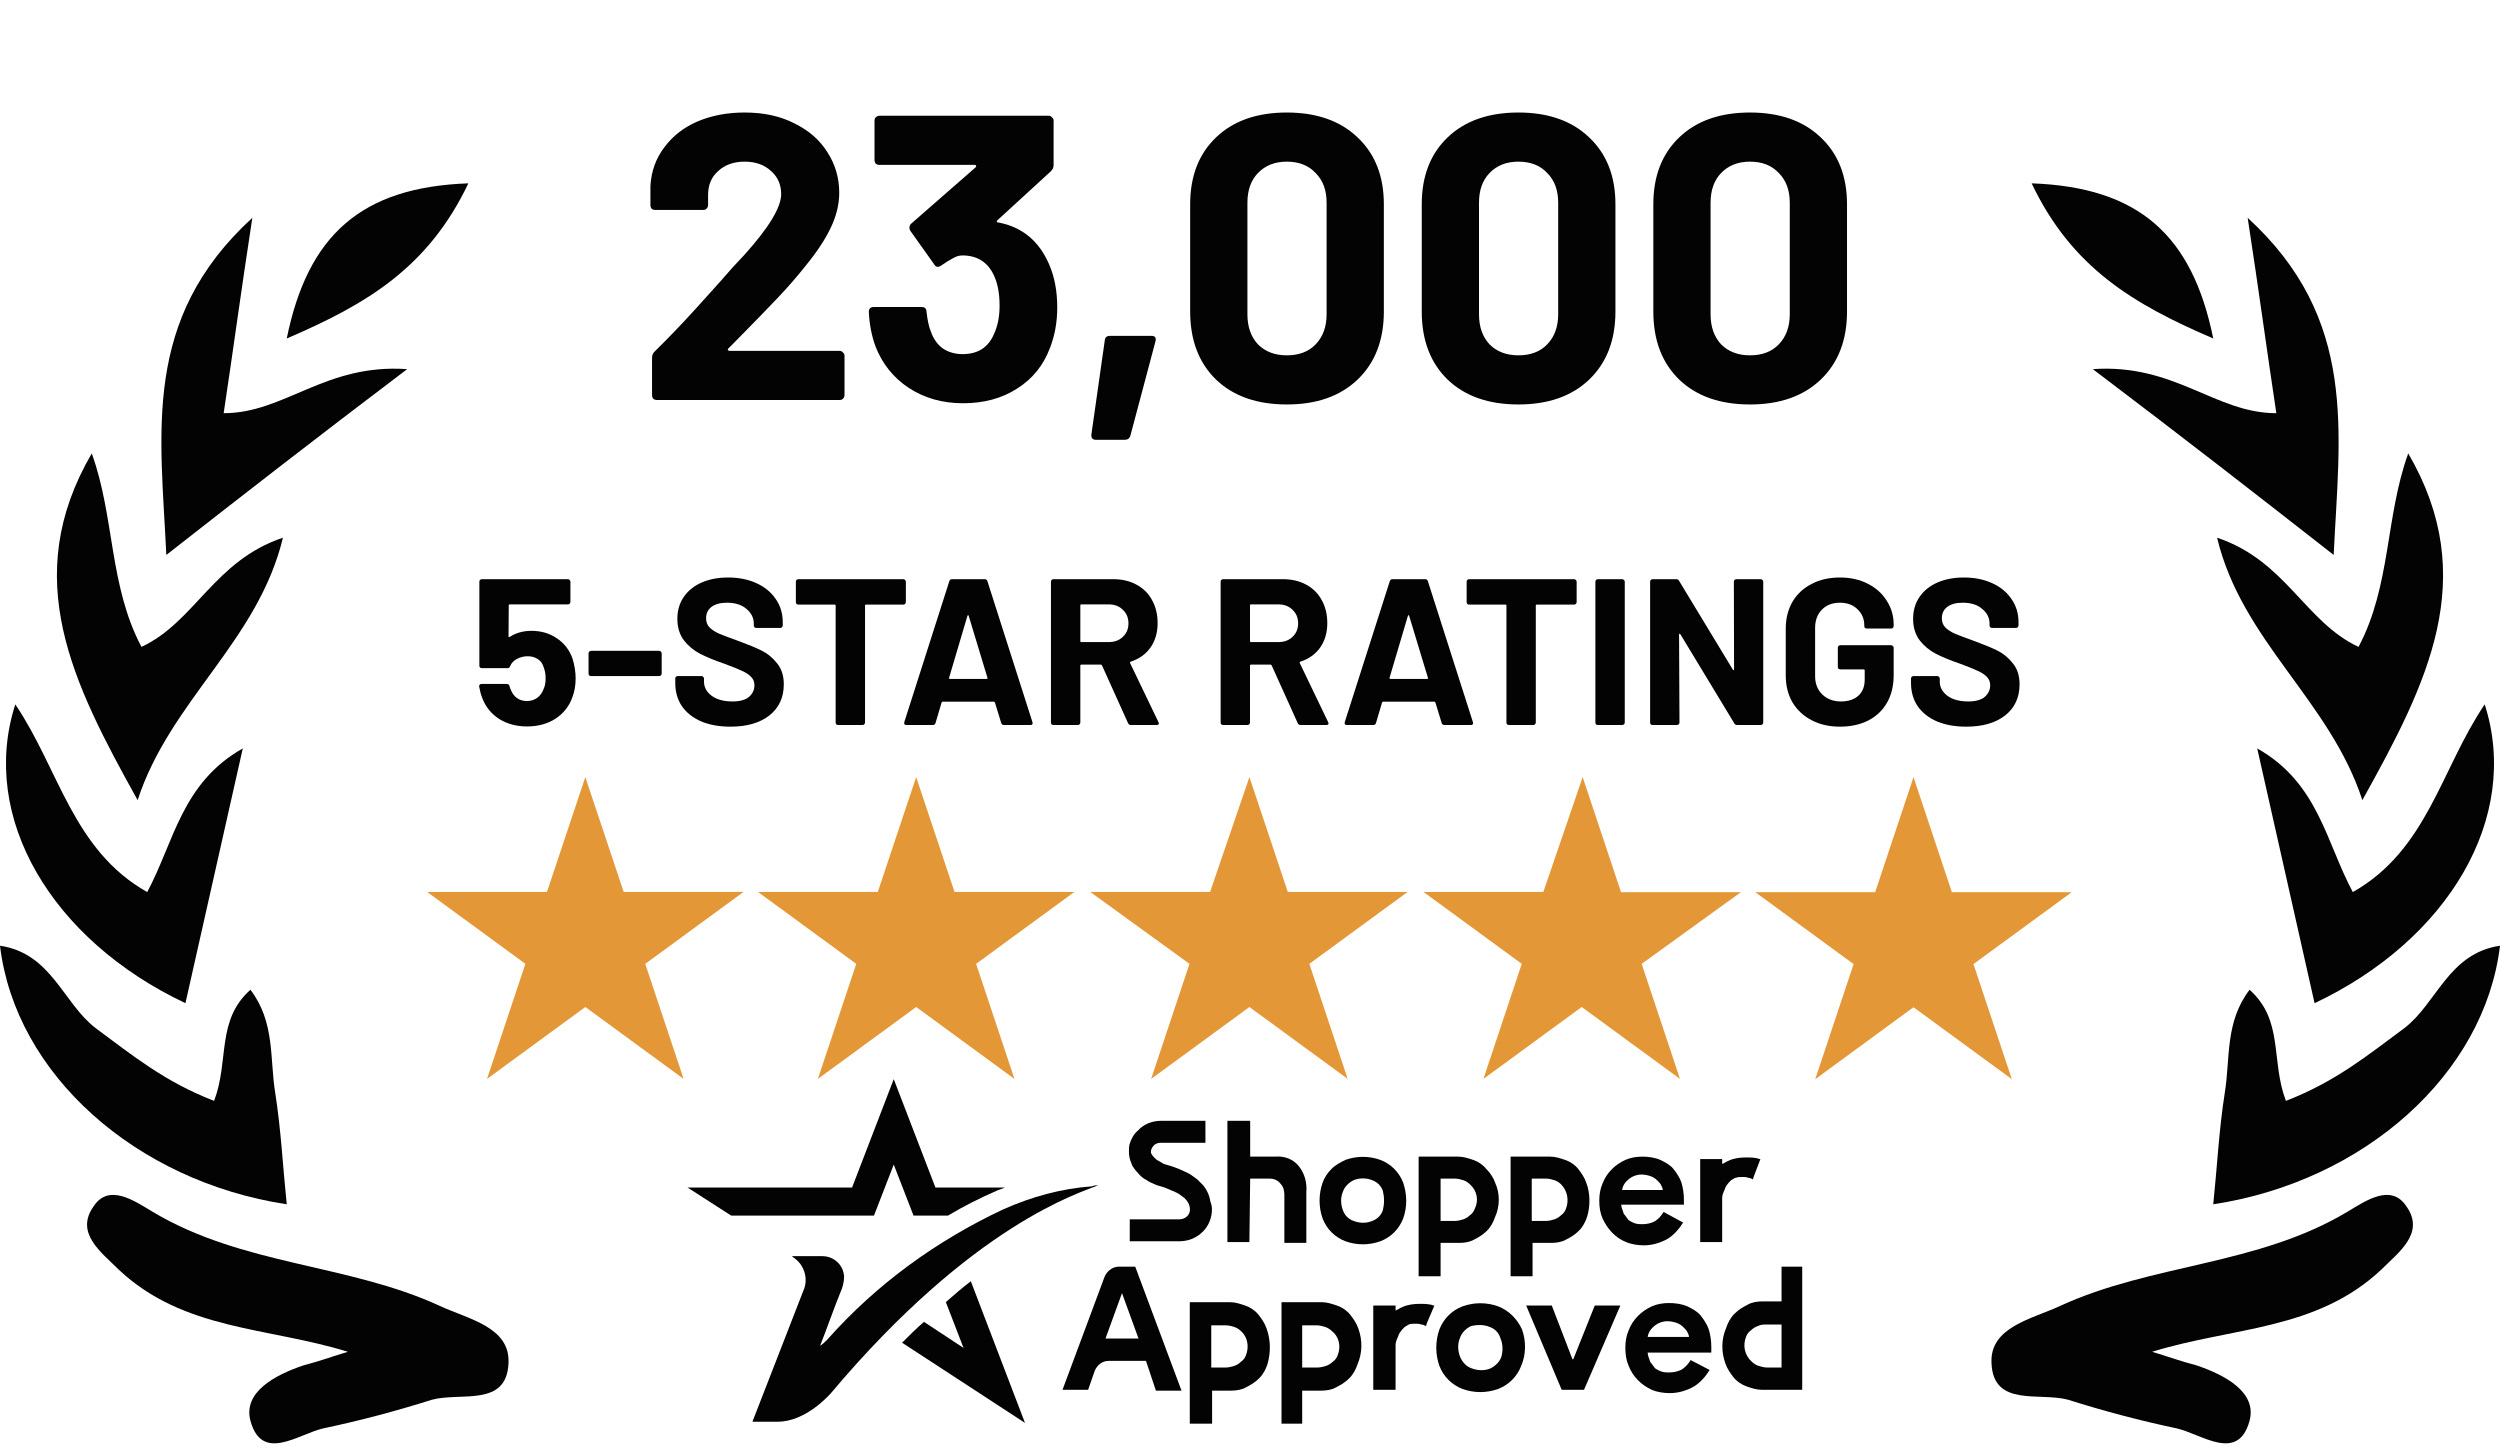
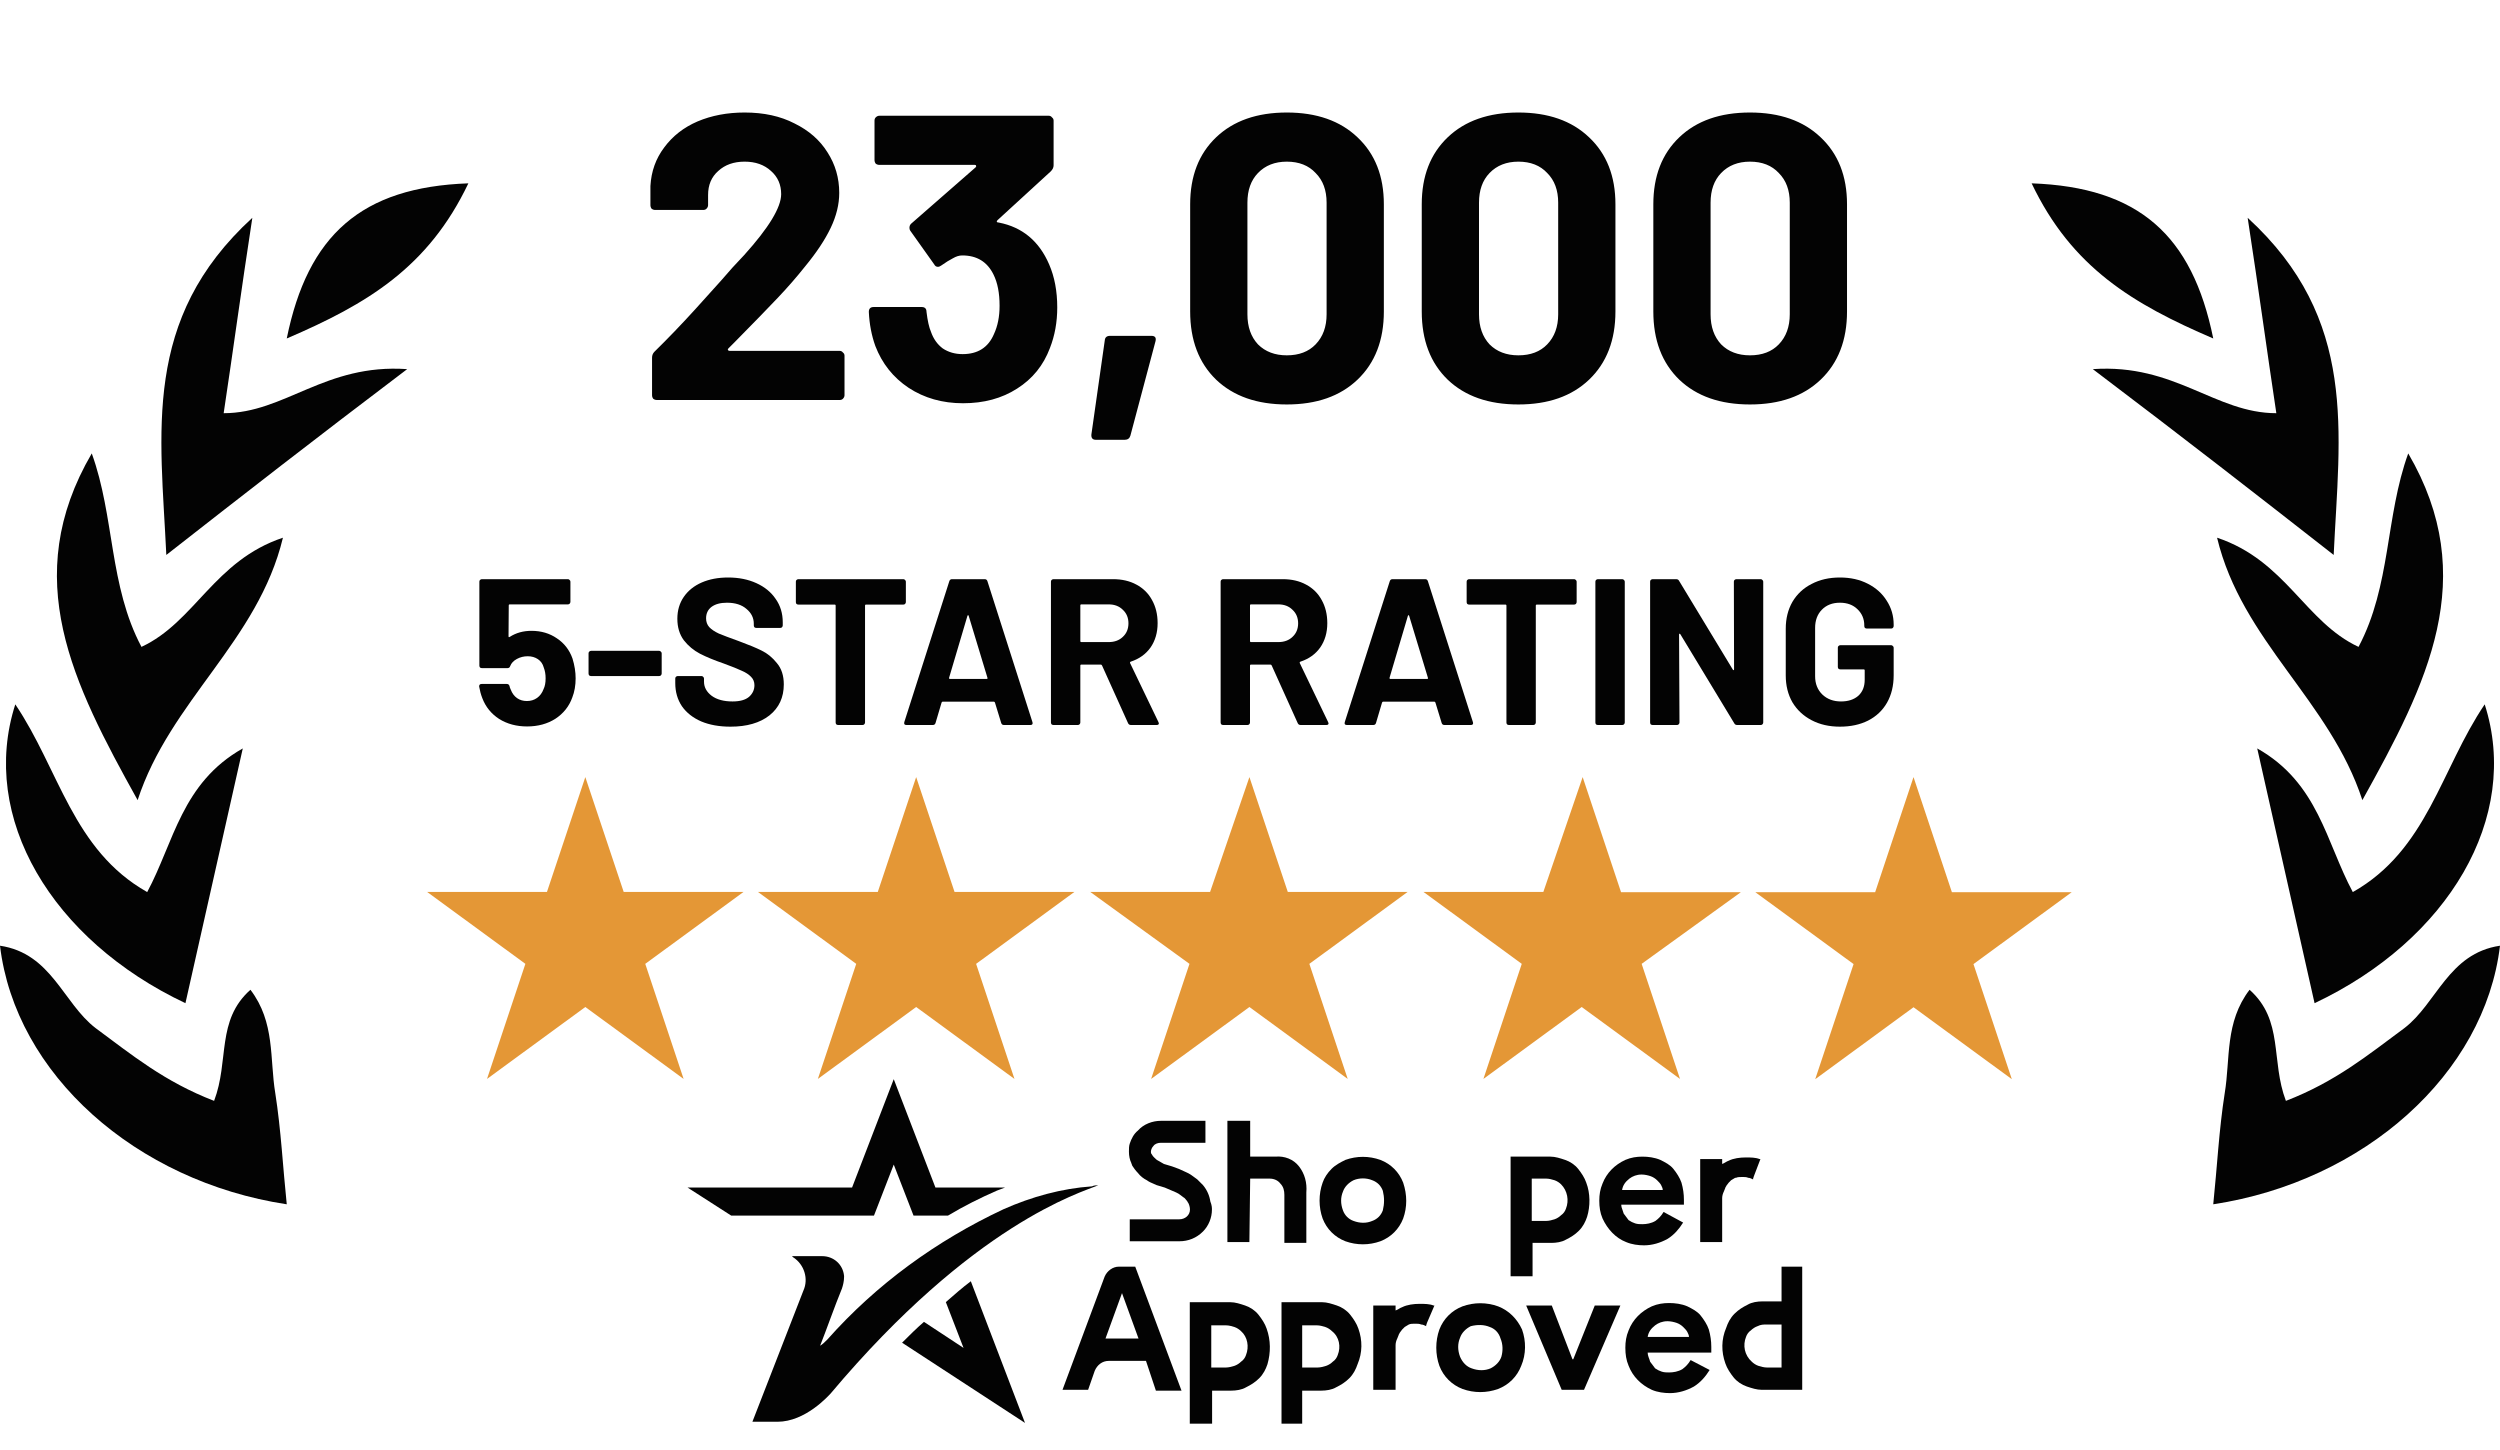
<svg xmlns="http://www.w3.org/2000/svg" width="150" height="87" viewBox="0 0 150 87" fill="none">
-   <path d="M20.875 81.108C16.058 79.614 11.011 79.844 7.111 76.166C6.079 75.132 4.473 73.983 5.62 72.374C6.538 70.994 8.029 72.029 9.176 72.718C14.567 75.936 20.875 75.821 26.381 78.35C28.102 79.154 30.625 79.614 30.51 81.798C30.396 84.441 27.643 83.522 25.922 83.982C23.743 84.671 21.564 85.246 19.384 85.706C17.893 86.05 15.714 87.774 15.026 85.246C14.567 83.522 16.517 82.487 18.237 81.913C19.155 81.683 20.073 81.338 20.875 81.108Z" fill="#030303" />
  <path d="M12.846 66.052C13.764 63.639 12.961 61.225 15.026 59.386C16.517 61.34 16.173 63.524 16.517 65.593C16.861 67.776 16.976 70.075 17.205 72.258C8.144 70.879 0.918 64.443 0 56.743C3.097 57.203 3.785 60.191 5.735 61.685C7.914 63.294 9.864 64.903 12.846 66.052Z" fill="#030303" />
  <path d="M8.258 48.008C4.359 40.997 1.147 34.676 5.506 27.205C6.882 30.998 6.538 35.136 8.488 38.813C11.699 37.319 12.846 33.642 16.976 32.262C15.485 38.469 10.208 42.032 8.258 48.008Z" fill="#030303" />
  <path d="M0.918 42.261C3.556 46.169 4.359 50.996 8.832 53.525C10.438 50.536 10.896 46.974 14.567 44.905C13.42 49.962 12.273 55.134 11.126 60.191C3.097 56.398 -1.262 49.042 0.918 42.261Z" fill="#030303" />
  <path d="M24.431 22.148C18.811 26.401 14.682 29.619 9.979 33.297C9.635 25.941 8.488 19.16 15.14 13.069C14.452 17.551 13.993 20.999 13.42 24.792C17.09 24.792 19.499 21.804 24.431 22.148Z" fill="#030303" />
  <path d="M28.102 11C25.693 16.057 22.023 18.241 17.205 20.309C18.467 14.103 21.678 11.23 28.102 11Z" fill="#030303" />
-   <path d="M129.125 81.108C133.942 79.614 138.989 79.844 142.889 76.166C143.921 75.132 145.527 73.983 144.38 72.374C143.462 70.994 141.971 72.029 140.824 72.718C135.433 75.936 129.125 75.821 123.619 78.35C121.898 79.154 119.375 79.614 119.49 81.798C119.604 84.441 122.357 83.522 124.078 83.982C126.257 84.671 128.436 85.246 130.616 85.706C132.107 86.05 134.286 87.774 134.974 85.246C135.433 83.522 133.483 82.487 131.763 81.913C130.845 81.683 129.927 81.338 129.125 81.108Z" fill="#030303" />
  <path d="M137.154 66.052C136.236 63.639 137.039 61.225 134.974 59.386C133.483 61.34 133.827 63.524 133.483 65.593C133.139 67.776 133.024 70.075 132.795 72.258C141.856 70.879 149.082 64.443 150 56.743C146.903 57.203 146.215 60.191 144.265 61.685C142.086 63.294 140.136 64.903 137.154 66.052Z" fill="#030303" />
  <path d="M141.742 48.008C145.641 40.997 148.853 34.676 144.494 27.205C143.118 30.998 143.462 35.136 141.512 38.813C138.301 37.319 137.154 33.642 133.024 32.262C134.515 38.469 139.792 42.032 141.742 48.008Z" fill="#030303" />
  <path d="M149.082 42.261C146.444 46.169 145.641 50.996 141.168 53.525C139.562 50.536 139.103 46.974 135.433 44.905C136.58 49.962 137.727 55.134 138.874 60.191C146.903 56.398 151.262 49.042 149.082 42.261Z" fill="#030303" />
  <path d="M125.569 22.148C131.189 26.401 135.318 29.619 140.021 33.297C140.365 25.941 141.512 19.16 134.86 13.069C135.548 17.551 136.007 20.999 136.58 24.792C132.91 24.792 130.501 21.804 125.569 22.148Z" fill="#030303" />
  <path d="M121.898 11C124.307 16.057 127.978 18.241 132.795 20.309C131.533 14.103 128.322 11.23 121.898 11Z" fill="#030303" />
  <path d="M61.5 85.375L54.125 80.562C54.562 80.125 55 79.688 55.438 79.312L57.812 80.875L56.75 78.125C57.25 77.688 57.75 77.25 58.25 76.875L61.5 85.375Z" fill="#030303" />
  <path d="M60.312 71.25C60.125 71.312 60 71.375 59.812 71.438C58.812 71.875 57.812 72.375 56.875 72.938H54.812L53.625 69.875L52.438 72.938H43.875L41.25 71.25H51.125L53.625 64.75L56.125 71.25H60.312Z" fill="#030303" />
  <path d="M65.894 71.119C64.831 71.556 58.394 73.431 49.831 83.619C49.706 83.744 48.331 85.306 46.644 85.306H45.144C46.456 81.931 47.894 78.244 48.206 77.431C48.519 76.744 48.269 75.869 47.581 75.431L47.519 75.369H49.331C50.019 75.369 50.581 75.869 50.644 76.556V76.619C50.644 76.869 50.581 77.119 50.519 77.306C50.081 78.369 49.581 79.806 49.206 80.744C49.331 80.681 49.519 80.494 49.644 80.369C52.581 77.056 56.206 74.431 60.206 72.556C61.894 71.806 63.706 71.306 65.519 71.181C65.644 71.119 65.769 71.119 65.894 71.119Z" fill="#030303" />
  <path d="M72.716 72.572C72.716 73.06 72.521 73.549 72.179 73.89C71.789 74.281 71.3 74.476 70.763 74.476H67.785V73.158H70.763C71.105 73.158 71.398 72.914 71.398 72.572C71.398 72.425 71.349 72.279 71.3 72.181C71.276 72.157 71.264 72.133 71.252 72.108C71.24 72.084 71.227 72.059 71.203 72.035C71.188 72.02 71.173 72.001 71.157 71.98C71.12 71.931 71.076 71.874 71.007 71.84C70.983 71.815 70.947 71.791 70.91 71.766C70.873 71.742 70.837 71.718 70.812 71.693C70.763 71.644 70.666 71.596 70.568 71.547C70.446 71.498 70.336 71.449 70.226 71.4C70.117 71.351 70.007 71.302 69.885 71.254L69.396 71.107C69.331 71.075 69.266 71.048 69.201 71.02C69.071 70.966 68.941 70.912 68.81 70.814C68.615 70.717 68.42 70.57 68.273 70.375C68.127 70.228 68.029 70.082 67.931 69.935C67.931 69.911 67.919 69.887 67.907 69.862C67.895 69.838 67.883 69.813 67.883 69.789C67.785 69.594 67.736 69.35 67.736 69.105C67.736 68.91 67.736 68.764 67.785 68.617C67.883 68.324 68.029 68.031 68.273 67.836C68.615 67.445 69.152 67.25 69.64 67.25H72.326V68.568H69.64C69.494 68.568 69.299 68.617 69.201 68.764C69.103 68.861 69.055 69.008 69.055 69.105C69.055 69.154 69.055 69.203 69.103 69.252C69.152 69.35 69.201 69.398 69.25 69.447C69.347 69.545 69.396 69.594 69.494 69.642C69.543 69.667 69.604 69.704 69.665 69.74C69.726 69.777 69.787 69.813 69.836 69.838L70.324 69.984C70.617 70.082 70.861 70.18 71.154 70.326C71.372 70.413 71.589 70.578 71.772 70.716C71.795 70.733 71.816 70.75 71.838 70.766L72.179 71.107C72.424 71.4 72.57 71.742 72.619 72.084C72.716 72.328 72.716 72.474 72.716 72.572Z" fill="#030303" />
  <path d="M75.011 67.25V69.398H76.525C77.062 69.35 77.599 69.545 77.941 69.984C78.283 70.424 78.429 70.961 78.38 71.547V74.574H77.062V71.693C77.062 71.449 77.013 71.205 76.818 71.01C76.671 70.814 76.427 70.717 76.183 70.717H75.011L74.963 74.525H73.644V67.25H75.011Z" fill="#030303" />
  <path d="M104.746 69.447C105.039 69.447 105.332 69.447 105.576 69.545H105.625L105.234 70.57L105.186 70.717V70.766C105.088 70.717 104.99 70.668 104.893 70.668C104.795 70.619 104.648 70.619 104.551 70.619C104.404 70.619 104.258 70.619 104.16 70.668H104.111C104.063 70.692 104.026 70.717 103.989 70.741C103.953 70.766 103.916 70.79 103.867 70.814L103.721 70.961C103.696 70.985 103.672 71.022 103.648 71.058C103.623 71.095 103.599 71.132 103.574 71.156C103.574 71.18 103.562 71.193 103.55 71.205C103.538 71.217 103.525 71.229 103.525 71.254C103.501 71.302 103.489 71.339 103.477 71.376C103.464 71.412 103.452 71.449 103.428 71.498C103.379 71.596 103.33 71.742 103.33 71.888V74.525H102.012V69.545H103.33V69.838C103.403 69.813 103.464 69.777 103.525 69.74C103.587 69.704 103.648 69.667 103.721 69.642C104.014 69.496 104.404 69.447 104.746 69.447Z" fill="#030303" />
-   <path fill-rule="evenodd" clip-rule="evenodd" d="M89.708 70.961C89.61 70.668 89.415 70.375 89.171 70.131C88.975 69.886 88.683 69.691 88.39 69.594C88.097 69.496 87.804 69.398 87.511 69.398H85.118V76.576H86.436V74.574H87.559C87.853 74.574 88.194 74.525 88.438 74.379C88.731 74.232 88.975 74.086 89.22 73.841C89.464 73.597 89.61 73.304 89.708 73.011C90.001 72.377 90.001 71.595 89.708 70.961ZM88.487 72.523C88.438 72.67 88.341 72.816 88.194 72.914C88.097 73.011 87.95 73.109 87.804 73.158C87.657 73.207 87.462 73.255 87.315 73.255H86.436V70.717H87.315C87.462 70.717 87.657 70.765 87.804 70.814C87.95 70.863 88.097 70.961 88.194 71.058C88.634 71.449 88.731 72.035 88.487 72.523Z" fill="#030303" />
  <path fill-rule="evenodd" clip-rule="evenodd" d="M94.688 70.131C94.883 70.375 95.079 70.668 95.176 70.961C95.421 71.595 95.421 72.377 95.225 73.011C95.127 73.304 94.981 73.597 94.737 73.841C94.493 74.086 94.249 74.232 93.956 74.379C93.712 74.525 93.37 74.574 93.077 74.574H91.954V76.576H90.636V69.398H93.028C93.321 69.398 93.614 69.496 93.907 69.594C94.2 69.691 94.493 69.886 94.688 70.131ZM93.663 72.914C93.809 72.816 93.907 72.67 93.956 72.523C94.151 72.035 94.053 71.449 93.663 71.058C93.565 70.961 93.419 70.863 93.272 70.814C93.126 70.765 92.93 70.717 92.784 70.717H91.905V73.255H92.784C92.93 73.255 93.126 73.207 93.272 73.158C93.419 73.109 93.565 73.011 93.663 72.914Z" fill="#030303" />
  <path fill-rule="evenodd" clip-rule="evenodd" d="M84.191 70.961C83.946 70.326 83.458 69.838 82.823 69.594C82.14 69.35 81.407 69.35 80.724 69.594C80.431 69.74 80.138 69.887 79.894 70.131C79.65 70.375 79.454 70.668 79.357 70.961C79.113 71.644 79.113 72.426 79.357 73.109C79.601 73.744 80.089 74.232 80.724 74.476C81.407 74.72 82.14 74.72 82.823 74.476C83.458 74.232 83.946 73.744 84.191 73.109C84.435 72.426 84.435 71.693 84.191 70.961ZM82.97 72.621C82.921 72.767 82.823 72.914 82.726 73.011C82.628 73.109 82.482 73.207 82.335 73.256C81.993 73.402 81.603 73.402 81.212 73.256C81.066 73.207 80.919 73.109 80.822 73.011C80.724 72.914 80.626 72.767 80.577 72.621C80.431 72.23 80.431 71.84 80.577 71.498C80.675 71.205 80.919 70.961 81.212 70.814C81.554 70.668 81.993 70.668 82.335 70.814C82.482 70.863 82.628 70.961 82.726 71.058C82.823 71.156 82.921 71.303 82.97 71.449C83.067 71.84 83.067 72.23 82.97 72.621Z" fill="#030303" />
  <path fill-rule="evenodd" clip-rule="evenodd" d="M100.059 74.33C100.45 74.086 100.742 73.744 100.987 73.353L99.815 72.718C99.668 72.963 99.522 73.109 99.326 73.255C99.082 73.402 98.789 73.451 98.545 73.451C98.399 73.451 98.252 73.451 98.106 73.402C97.959 73.353 97.862 73.304 97.715 73.207C97.666 73.133 97.618 73.072 97.569 73.011C97.52 72.95 97.471 72.889 97.422 72.816C97.404 72.745 97.38 72.679 97.356 72.616C97.315 72.507 97.276 72.403 97.276 72.279H101.035V71.986C101.035 71.644 100.987 71.302 100.889 70.961C100.791 70.668 100.596 70.375 100.401 70.131C100.205 69.886 99.912 69.74 99.62 69.594C99.278 69.447 98.887 69.398 98.545 69.398C98.204 69.398 97.862 69.447 97.52 69.594C96.885 69.886 96.397 70.375 96.153 71.01C96.006 71.351 95.957 71.693 95.957 72.035C95.957 72.425 96.006 72.767 96.153 73.109C96.446 73.744 96.934 74.281 97.569 74.525C97.911 74.671 98.301 74.72 98.643 74.72C99.131 74.72 99.62 74.574 100.059 74.33ZM99.668 71.107C99.717 71.205 99.766 71.302 99.766 71.4H97.325C97.374 71.107 97.52 70.912 97.764 70.717C97.959 70.57 98.204 70.472 98.496 70.472C98.692 70.472 98.887 70.521 99.034 70.57C99.18 70.619 99.326 70.717 99.424 70.814C99.522 70.912 99.62 71.01 99.668 71.107Z" fill="#030303" />
  <path d="M68.114 76H67.122C66.775 76 66.428 76.248 66.279 76.595L63.75 83.389H65.287L65.684 82.248C65.833 81.901 66.13 81.653 66.527 81.653H68.759L69.354 83.439H70.891L68.114 76ZM66.329 80.314L67.32 77.587L68.312 80.314H66.329Z" fill="#030303" />
  <path d="M91.57 78.331H93.107L94.347 81.554H94.397L95.686 78.331H97.223L95.041 83.389H93.702L91.57 78.331Z" fill="#030303" />
  <path d="M86.016 78.331C85.768 78.231 85.471 78.231 85.173 78.231C84.826 78.231 84.429 78.281 84.132 78.43C83.983 78.48 83.884 78.579 83.735 78.628V78.331H82.396V83.389H83.735V80.86C83.735 80.81 83.735 80.761 83.735 80.711C83.735 80.562 83.784 80.413 83.834 80.314C83.884 80.215 83.884 80.166 83.933 80.066C83.933 80.017 83.983 80.017 83.983 79.967C84.032 79.918 84.082 79.818 84.132 79.769C84.181 79.719 84.231 79.67 84.28 79.62C84.379 79.57 84.429 79.521 84.528 79.471C84.627 79.422 84.776 79.422 84.925 79.422C85.024 79.422 85.173 79.422 85.272 79.471C85.371 79.471 85.471 79.521 85.57 79.57V79.521L85.619 79.372L86.066 78.331H86.016Z" fill="#030303" />
  <path d="M75.999 79.719C75.9 79.422 75.701 79.124 75.503 78.876C75.304 78.628 75.007 78.43 74.709 78.331C74.412 78.232 74.114 78.132 73.817 78.132H71.387V85.422H72.726V83.439H73.866C74.164 83.439 74.511 83.389 74.759 83.24C75.056 83.091 75.304 82.943 75.552 82.695C75.8 82.447 75.949 82.149 76.048 81.852C76.247 81.157 76.247 80.413 75.999 79.719ZM74.759 81.306C74.709 81.455 74.61 81.604 74.461 81.703C74.362 81.802 74.213 81.901 74.065 81.951C73.916 82 73.718 82.05 73.569 82.05H72.676V79.521H73.569C73.718 79.521 73.916 79.57 74.065 79.62C74.213 79.67 74.362 79.769 74.461 79.868C74.858 80.215 74.957 80.81 74.759 81.306Z" fill="#030303" />
  <path d="M81.503 79.719C81.404 79.422 81.206 79.124 81.007 78.876C80.809 78.628 80.511 78.43 80.214 78.331C79.916 78.232 79.619 78.132 79.321 78.132H76.891V85.422H78.131V83.439H79.272C79.569 83.439 79.916 83.389 80.164 83.24C80.462 83.091 80.71 82.943 80.958 82.695C81.206 82.447 81.354 82.149 81.454 81.852C81.751 81.157 81.751 80.413 81.503 79.719ZM80.263 81.306C80.214 81.455 80.115 81.604 79.966 81.703C79.867 81.802 79.718 81.901 79.569 81.951C79.42 82 79.222 82.05 79.073 82.05H78.131V79.521H79.024C79.172 79.521 79.371 79.57 79.52 79.62C79.668 79.67 79.817 79.769 79.916 79.868C80.363 80.215 80.462 80.81 80.263 81.306Z" fill="#030303" />
  <path d="M103.521 81.802C103.62 82.1 103.819 82.397 104.017 82.645C104.215 82.893 104.513 83.091 104.811 83.191C105.108 83.29 105.406 83.389 105.703 83.389H108.133V76H106.893V78.083H105.753C105.455 78.083 105.108 78.132 104.86 78.281C104.563 78.43 104.315 78.579 104.067 78.827C103.819 79.075 103.67 79.372 103.571 79.67C103.273 80.364 103.273 81.108 103.521 81.802ZM104.761 80.215C104.811 80.066 104.91 79.918 105.058 79.818C105.158 79.719 105.306 79.62 105.455 79.57C105.654 79.471 105.802 79.471 106.001 79.471H106.893V82.05H106.001C105.852 82.05 105.654 82 105.505 81.951C105.356 81.901 105.207 81.802 105.108 81.703C104.662 81.306 104.563 80.711 104.761 80.215Z" fill="#030303" />
  <path d="M91.322 79.769C91.025 79.124 90.529 78.628 89.884 78.38C89.19 78.132 88.446 78.132 87.752 78.38C87.107 78.628 86.611 79.124 86.363 79.769C86.115 80.463 86.115 81.257 86.363 81.951C86.611 82.596 87.107 83.091 87.752 83.339C88.446 83.587 89.19 83.587 89.884 83.339C90.529 83.091 91.025 82.596 91.272 81.951C91.57 81.257 91.57 80.463 91.322 79.769ZM90.082 81.405C89.983 81.703 89.735 81.951 89.438 82.1C89.091 82.248 88.694 82.248 88.297 82.1C87.999 82 87.752 81.752 87.603 81.405C87.454 81.009 87.454 80.612 87.603 80.265C87.702 79.967 87.95 79.719 88.248 79.57C88.644 79.471 89.041 79.471 89.388 79.62C89.686 79.719 89.934 79.967 90.033 80.314C90.181 80.662 90.181 81.058 90.082 81.405Z" fill="#030303" />
  <path d="M102.579 82.199C102.331 82.595 102.034 82.942 101.637 83.191C101.19 83.438 100.695 83.587 100.199 83.587C99.852 83.587 99.455 83.538 99.108 83.389C98.463 83.091 97.967 82.595 97.719 81.951C97.57 81.604 97.521 81.257 97.521 80.86C97.521 80.513 97.57 80.165 97.719 79.818C97.967 79.174 98.463 78.678 99.108 78.38C99.455 78.231 99.802 78.182 100.149 78.182C100.496 78.182 100.893 78.231 101.24 78.38C101.538 78.529 101.835 78.678 102.034 78.926C102.232 79.174 102.43 79.471 102.529 79.769C102.629 80.116 102.678 80.463 102.678 80.81V80.959C102.678 81.008 102.678 81.058 102.678 81.058C102.678 81.108 102.678 81.157 102.678 81.157H98.86C98.86 81.356 98.959 81.504 99.008 81.703C99.108 81.852 99.207 81.951 99.306 82.1C99.455 82.199 99.554 82.248 99.703 82.298C99.852 82.347 100 82.347 100.149 82.347C100.397 82.347 100.695 82.298 100.943 82.149C101.141 82 101.29 81.852 101.438 81.604L102.579 82.199ZM101.339 80.215C101.339 80.116 101.29 80.017 101.24 79.918C101.19 79.818 101.091 79.719 100.992 79.62C100.893 79.521 100.744 79.422 100.595 79.372C100.447 79.323 100.248 79.273 100.05 79.273C99.752 79.273 99.504 79.372 99.306 79.521C99.058 79.719 98.909 79.918 98.86 80.215H101.339Z" fill="#030303" />
  <path d="M35.119 46.625L37.421 53.515H44.613L38.715 57.831L41.017 64.736L35.119 60.42L29.221 64.736L31.523 57.831L25.625 53.515H32.818L35.119 46.625Z" fill="#E49736" />
  <path d="M54.97 46.625L57.272 53.515H64.464L58.566 57.831L60.868 64.736L54.97 60.42L49.072 64.736L51.374 57.831L45.476 53.515H52.668L54.97 46.625Z" fill="#E49736" />
  <path d="M77.267 53.515L74.965 46.625L72.606 53.515H65.414L71.369 57.831L69.067 64.736L74.965 60.42L80.863 64.736L78.561 57.831L84.459 53.515H77.267Z" fill="#E49736" />
  <path d="M94.96 46.625L97.262 53.53H104.454L98.499 57.831L100.8 64.736L94.902 60.42L89.005 64.736L91.306 57.831L85.408 53.515H92.601L94.96 46.625Z" fill="#E49736" />
  <path d="M117.113 53.53L114.811 46.625L112.51 53.53H105.317L111.215 57.845L108.914 64.75L114.811 60.434L120.709 64.75L118.408 57.845L124.305 53.53H117.113Z" fill="#E49736" />
  <path d="M34.35 39.513C34.475 39.921 34.538 40.317 34.538 40.7C34.538 41.125 34.471 41.508 34.337 41.85C34.146 42.383 33.808 42.808 33.325 43.125C32.842 43.433 32.275 43.587 31.625 43.587C30.992 43.587 30.433 43.438 29.95 43.138C29.475 42.829 29.137 42.413 28.938 41.888C28.854 41.671 28.792 41.442 28.75 41.2V41.175C28.75 41.083 28.8 41.038 28.9 41.038H30.413C30.496 41.038 30.55 41.083 30.575 41.175C30.583 41.225 30.596 41.267 30.613 41.3C30.629 41.333 30.642 41.362 30.65 41.388C30.733 41.604 30.858 41.771 31.025 41.888C31.192 42.004 31.387 42.062 31.613 42.062C31.846 42.062 32.05 42 32.225 41.875C32.4 41.75 32.529 41.575 32.612 41.35C32.696 41.183 32.737 40.967 32.737 40.7C32.737 40.458 32.7 40.242 32.625 40.05C32.567 39.833 32.45 39.667 32.275 39.55C32.1 39.433 31.896 39.375 31.663 39.375C31.429 39.375 31.212 39.429 31.012 39.538C30.812 39.646 30.679 39.788 30.613 39.962C30.587 40.046 30.533 40.087 30.45 40.087H28.913C28.871 40.087 28.833 40.075 28.8 40.05C28.775 40.017 28.762 39.979 28.762 39.938V34.9C28.762 34.858 28.775 34.825 28.8 34.8C28.833 34.767 28.871 34.75 28.913 34.75H34.075C34.117 34.75 34.15 34.767 34.175 34.8C34.208 34.825 34.225 34.858 34.225 34.9V36.112C34.225 36.154 34.208 36.192 34.175 36.225C34.15 36.25 34.117 36.263 34.075 36.263H30.587C30.546 36.263 30.525 36.283 30.525 36.325L30.512 38.175C30.512 38.233 30.538 38.246 30.587 38.212C30.962 37.971 31.396 37.85 31.887 37.85C32.471 37.85 32.979 38 33.413 38.3C33.854 38.592 34.167 38.996 34.35 39.513Z" fill="#030303" />
  <path d="M35.463 40.562C35.422 40.562 35.384 40.55 35.351 40.525C35.326 40.492 35.313 40.454 35.313 40.413V39.2C35.313 39.158 35.326 39.125 35.351 39.1C35.384 39.067 35.422 39.05 35.463 39.05H39.551C39.592 39.05 39.626 39.067 39.651 39.1C39.684 39.125 39.701 39.158 39.701 39.2V40.413C39.701 40.454 39.684 40.492 39.651 40.525C39.626 40.55 39.592 40.562 39.551 40.562H35.463Z" fill="#030303" />
  <path d="M43.828 43.6C43.161 43.6 42.578 43.496 42.078 43.288C41.578 43.071 41.191 42.767 40.916 42.375C40.649 41.975 40.516 41.513 40.516 40.987V40.712C40.516 40.671 40.528 40.638 40.553 40.612C40.586 40.579 40.624 40.562 40.666 40.562H42.09C42.132 40.562 42.166 40.579 42.191 40.612C42.224 40.638 42.24 40.671 42.24 40.712V40.9C42.24 41.233 42.395 41.517 42.703 41.75C43.011 41.975 43.428 42.087 43.953 42.087C44.395 42.087 44.724 41.996 44.941 41.812C45.157 41.621 45.266 41.388 45.266 41.112C45.266 40.913 45.199 40.746 45.066 40.612C44.932 40.471 44.749 40.35 44.516 40.25C44.291 40.142 43.928 39.996 43.428 39.812C42.87 39.621 42.395 39.425 42.003 39.225C41.62 39.025 41.295 38.754 41.028 38.413C40.77 38.062 40.641 37.633 40.641 37.125C40.641 36.625 40.77 36.188 41.028 35.812C41.286 35.438 41.645 35.15 42.103 34.95C42.561 34.75 43.09 34.65 43.691 34.65C44.324 34.65 44.886 34.763 45.378 34.987C45.878 35.212 46.266 35.529 46.541 35.938C46.824 36.337 46.965 36.804 46.965 37.337V37.525C46.965 37.567 46.949 37.604 46.916 37.638C46.891 37.663 46.857 37.675 46.816 37.675H45.378C45.336 37.675 45.299 37.663 45.266 37.638C45.24 37.604 45.228 37.567 45.228 37.525V37.425C45.228 37.075 45.082 36.779 44.791 36.538C44.507 36.288 44.115 36.163 43.615 36.163C43.224 36.163 42.916 36.246 42.691 36.413C42.474 36.579 42.365 36.808 42.365 37.1C42.365 37.308 42.428 37.483 42.553 37.625C42.686 37.767 42.878 37.896 43.128 38.013C43.386 38.121 43.782 38.271 44.316 38.462C44.907 38.679 45.37 38.871 45.703 39.038C46.045 39.204 46.349 39.454 46.615 39.788C46.891 40.112 47.028 40.538 47.028 41.062C47.028 41.846 46.74 42.467 46.166 42.925C45.59 43.375 44.811 43.6 43.828 43.6Z" fill="#030303" />
  <path d="M54.202 34.75C54.244 34.75 54.277 34.767 54.302 34.8C54.335 34.825 54.352 34.858 54.352 34.9V36.125C54.352 36.167 54.335 36.204 54.302 36.237C54.277 36.263 54.244 36.275 54.202 36.275H51.965C51.923 36.275 51.902 36.296 51.902 36.337V43.35C51.902 43.392 51.885 43.429 51.852 43.462C51.827 43.487 51.794 43.5 51.752 43.5H50.289C50.248 43.5 50.21 43.487 50.177 43.462C50.152 43.429 50.139 43.392 50.139 43.35V36.337C50.139 36.296 50.119 36.275 50.077 36.275H47.902C47.86 36.275 47.823 36.263 47.789 36.237C47.764 36.204 47.752 36.167 47.752 36.125V34.9C47.752 34.858 47.764 34.825 47.789 34.8C47.823 34.767 47.86 34.75 47.902 34.75H54.202Z" fill="#030303" />
  <path d="M60.233 43.5C60.15 43.5 60.096 43.458 60.071 43.375L59.696 42.15C59.679 42.117 59.658 42.1 59.633 42.1H56.558C56.533 42.1 56.513 42.117 56.496 42.15L56.133 43.375C56.108 43.458 56.054 43.5 55.971 43.5H54.383C54.333 43.5 54.296 43.487 54.271 43.462C54.246 43.429 54.242 43.383 54.258 43.325L56.958 34.875C56.983 34.792 57.038 34.75 57.121 34.75H59.083C59.167 34.75 59.221 34.792 59.246 34.875L61.946 43.325C61.954 43.342 61.958 43.362 61.958 43.388C61.958 43.462 61.913 43.5 61.821 43.5H60.233ZM56.946 40.663C56.938 40.712 56.954 40.737 56.996 40.737H59.196C59.246 40.737 59.263 40.712 59.246 40.663L58.121 36.95C58.112 36.917 58.1 36.904 58.083 36.913C58.067 36.913 58.054 36.925 58.046 36.95L56.946 40.663Z" fill="#030303" />
  <path d="M67.857 43.5C67.774 43.5 67.715 43.462 67.682 43.388L66.12 39.925C66.103 39.892 66.078 39.875 66.044 39.875H64.882C64.84 39.875 64.82 39.896 64.82 39.938V43.35C64.82 43.392 64.803 43.429 64.769 43.462C64.745 43.487 64.711 43.5 64.669 43.5H63.207C63.165 43.5 63.128 43.487 63.094 43.462C63.069 43.429 63.057 43.392 63.057 43.35V34.9C63.057 34.858 63.069 34.825 63.094 34.8C63.128 34.767 63.165 34.75 63.207 34.75H66.782C67.315 34.75 67.782 34.858 68.182 35.075C68.59 35.292 68.903 35.6 69.12 36C69.344 36.4 69.457 36.862 69.457 37.388C69.457 37.954 69.315 38.442 69.032 38.85C68.749 39.25 68.353 39.533 67.844 39.7C67.803 39.717 67.79 39.746 67.807 39.788L69.507 43.325C69.524 43.358 69.532 43.383 69.532 43.4C69.532 43.467 69.486 43.5 69.394 43.5H67.857ZM64.882 36.263C64.84 36.263 64.82 36.283 64.82 36.325V38.462C64.82 38.504 64.84 38.525 64.882 38.525H66.519C66.87 38.525 67.153 38.421 67.37 38.212C67.594 38.004 67.707 37.733 67.707 37.4C67.707 37.067 67.594 36.796 67.37 36.587C67.153 36.371 66.87 36.263 66.519 36.263H64.882Z" fill="#030303" />
  <path d="M78.038 43.5C77.954 43.5 77.896 43.462 77.863 43.388L76.3 39.925C76.284 39.892 76.258 39.875 76.225 39.875H75.063C75.021 39.875 75 39.896 75 39.938V43.35C75 43.392 74.984 43.429 74.95 43.462C74.925 43.487 74.892 43.5 74.85 43.5H73.388C73.346 43.5 73.308 43.487 73.275 43.462C73.25 43.429 73.238 43.392 73.238 43.35V34.9C73.238 34.858 73.25 34.825 73.275 34.8C73.308 34.767 73.346 34.75 73.388 34.75H76.963C77.496 34.75 77.963 34.858 78.363 35.075C78.771 35.292 79.084 35.6 79.3 36C79.525 36.4 79.638 36.862 79.638 37.388C79.638 37.954 79.496 38.442 79.213 38.85C78.929 39.25 78.534 39.533 78.025 39.7C77.984 39.717 77.971 39.746 77.988 39.788L79.688 43.325C79.704 43.358 79.713 43.383 79.713 43.4C79.713 43.467 79.667 43.5 79.575 43.5H78.038ZM75.063 36.263C75.021 36.263 75 36.283 75 36.325V38.462C75 38.504 75.021 38.525 75.063 38.525H76.7C77.05 38.525 77.334 38.421 77.55 38.212C77.775 38.004 77.888 37.733 77.888 37.4C77.888 37.067 77.775 36.796 77.55 36.587C77.334 36.371 77.05 36.263 76.7 36.263H75.063Z" fill="#030303" />
  <path d="M86.662 43.5C86.578 43.5 86.524 43.458 86.499 43.375L86.124 42.15C86.107 42.117 86.087 42.1 86.061 42.1H82.987C82.962 42.1 82.941 42.117 82.924 42.15L82.561 43.375C82.537 43.458 82.482 43.5 82.399 43.5H80.811C80.761 43.5 80.724 43.487 80.699 43.462C80.674 43.429 80.67 43.383 80.686 43.325L83.386 34.875C83.412 34.792 83.466 34.75 83.549 34.75H85.511C85.595 34.75 85.649 34.792 85.674 34.875L88.374 43.325C88.382 43.342 88.386 43.362 88.386 43.388C88.386 43.462 88.341 43.5 88.249 43.5H86.662ZM83.374 40.663C83.366 40.712 83.382 40.737 83.424 40.737H85.624C85.674 40.737 85.691 40.712 85.674 40.663L84.549 36.95C84.541 36.917 84.528 36.904 84.511 36.913C84.495 36.913 84.482 36.925 84.474 36.95L83.374 40.663Z" fill="#030303" />
  <path d="M94.448 34.75C94.49 34.75 94.523 34.767 94.549 34.8C94.582 34.825 94.599 34.858 94.599 34.9V36.125C94.599 36.167 94.582 36.204 94.549 36.237C94.523 36.263 94.49 36.275 94.448 36.275H92.211C92.169 36.275 92.148 36.296 92.148 36.337V43.35C92.148 43.392 92.132 43.429 92.099 43.462C92.073 43.487 92.04 43.5 91.999 43.5H90.536C90.494 43.5 90.457 43.487 90.424 43.462C90.398 43.429 90.386 43.392 90.386 43.35V36.337C90.386 36.296 90.365 36.275 90.323 36.275H88.148C88.107 36.275 88.069 36.263 88.036 36.237C88.011 36.204 87.999 36.167 87.999 36.125V34.9C87.999 34.858 88.011 34.825 88.036 34.8C88.069 34.767 88.107 34.75 88.148 34.75H94.448Z" fill="#030303" />
  <path d="M95.873 43.5C95.831 43.5 95.794 43.487 95.76 43.462C95.736 43.429 95.723 43.392 95.723 43.35V34.9C95.723 34.858 95.736 34.825 95.76 34.8C95.794 34.767 95.831 34.75 95.873 34.75H97.335C97.377 34.75 97.41 34.767 97.436 34.8C97.469 34.825 97.486 34.858 97.486 34.9V43.35C97.486 43.392 97.469 43.429 97.436 43.462C97.41 43.487 97.377 43.5 97.335 43.5H95.873Z" fill="#030303" />
  <path d="M104.032 34.9C104.032 34.858 104.044 34.825 104.069 34.8C104.103 34.767 104.14 34.75 104.182 34.75H105.644C105.686 34.75 105.719 34.767 105.744 34.8C105.778 34.825 105.794 34.858 105.794 34.9V43.35C105.794 43.392 105.778 43.429 105.744 43.462C105.719 43.487 105.686 43.5 105.644 43.5H104.232C104.148 43.5 104.09 43.467 104.057 43.4L100.819 38.05C100.803 38.025 100.786 38.017 100.769 38.025C100.753 38.025 100.744 38.042 100.744 38.075L100.769 43.35C100.769 43.392 100.753 43.429 100.719 43.462C100.694 43.487 100.661 43.5 100.619 43.5H99.157C99.115 43.5 99.078 43.487 99.044 43.462C99.019 43.429 99.007 43.392 99.007 43.35V34.9C99.007 34.858 99.019 34.825 99.044 34.8C99.078 34.767 99.115 34.75 99.157 34.75H100.569C100.653 34.75 100.711 34.783 100.744 34.85L103.969 40.175C103.986 40.2 104.003 40.212 104.019 40.212C104.036 40.204 104.044 40.183 104.044 40.15L104.032 34.9Z" fill="#030303" />
  <path d="M110.395 43.6C109.753 43.6 109.186 43.471 108.695 43.212C108.203 42.954 107.82 42.596 107.545 42.138C107.278 41.671 107.145 41.133 107.145 40.525V37.725C107.145 37.117 107.278 36.579 107.545 36.112C107.82 35.646 108.203 35.288 108.695 35.038C109.186 34.779 109.753 34.65 110.395 34.65C111.028 34.65 111.586 34.775 112.07 35.025C112.561 35.275 112.941 35.617 113.207 36.05C113.482 36.475 113.62 36.95 113.62 37.475V37.562C113.62 37.604 113.603 37.642 113.57 37.675C113.545 37.7 113.511 37.712 113.47 37.712H112.007C111.966 37.712 111.928 37.7 111.895 37.675C111.87 37.642 111.857 37.604 111.857 37.562V37.525C111.857 37.142 111.724 36.821 111.457 36.562C111.191 36.296 110.836 36.163 110.395 36.163C109.945 36.163 109.582 36.304 109.307 36.587C109.041 36.862 108.907 37.225 108.907 37.675V40.575C108.907 41.025 109.053 41.392 109.345 41.675C109.636 41.95 110.007 42.087 110.457 42.087C110.891 42.087 111.236 41.975 111.495 41.75C111.753 41.517 111.882 41.196 111.882 40.788V40.225C111.882 40.183 111.861 40.163 111.82 40.163H110.42C110.378 40.163 110.341 40.15 110.307 40.125C110.282 40.092 110.27 40.054 110.27 40.013V38.862C110.27 38.821 110.282 38.788 110.307 38.763C110.341 38.729 110.378 38.712 110.42 38.712H113.47C113.511 38.712 113.545 38.729 113.57 38.763C113.603 38.788 113.62 38.821 113.62 38.862V40.513C113.62 41.146 113.486 41.696 113.22 42.163C112.953 42.629 112.574 42.987 112.082 43.237C111.599 43.479 111.036 43.6 110.395 43.6Z" fill="#030303" />
-   <path d="M117.974 43.6C117.307 43.6 116.724 43.496 116.224 43.288C115.724 43.071 115.336 42.767 115.061 42.375C114.794 41.975 114.661 41.513 114.661 40.987V40.712C114.661 40.671 114.674 40.638 114.699 40.612C114.732 40.579 114.769 40.562 114.811 40.562H116.236C116.278 40.562 116.311 40.579 116.336 40.612C116.369 40.638 116.386 40.671 116.386 40.712V40.9C116.386 41.233 116.54 41.517 116.849 41.75C117.157 41.975 117.574 42.087 118.099 42.087C118.54 42.087 118.869 41.996 119.086 41.812C119.303 41.621 119.411 41.388 119.411 41.112C119.411 40.913 119.344 40.746 119.211 40.612C119.078 40.471 118.894 40.35 118.661 40.25C118.436 40.142 118.074 39.996 117.574 39.812C117.015 39.621 116.54 39.425 116.149 39.225C115.765 39.025 115.44 38.754 115.174 38.413C114.915 38.062 114.786 37.633 114.786 37.125C114.786 36.625 114.915 36.188 115.174 35.812C115.432 35.438 115.79 35.15 116.249 34.95C116.707 34.75 117.236 34.65 117.836 34.65C118.469 34.65 119.032 34.763 119.524 34.987C120.024 35.212 120.411 35.529 120.686 35.938C120.969 36.337 121.111 36.804 121.111 37.337V37.525C121.111 37.567 121.094 37.604 121.061 37.638C121.036 37.663 121.003 37.675 120.961 37.675H119.524C119.482 37.675 119.444 37.663 119.411 37.638C119.386 37.604 119.374 37.567 119.374 37.525V37.425C119.374 37.075 119.228 36.779 118.936 36.538C118.653 36.288 118.261 36.163 117.761 36.163C117.369 36.163 117.061 36.246 116.836 36.413C116.619 36.579 116.511 36.808 116.511 37.1C116.511 37.308 116.574 37.483 116.699 37.625C116.832 37.767 117.024 37.896 117.274 38.013C117.532 38.121 117.928 38.271 118.461 38.462C119.053 38.679 119.515 38.871 119.849 39.038C120.19 39.204 120.494 39.454 120.761 39.788C121.036 40.112 121.174 40.538 121.174 41.062C121.174 41.846 120.886 42.467 120.311 42.925C119.736 43.375 118.957 43.6 117.974 43.6Z" fill="#030303" />
  <path d="M43.703 20.906C43.67 20.938 43.662 20.971 43.679 21.003C43.695 21.036 43.727 21.052 43.776 21.052H50.379C50.46 21.052 50.525 21.084 50.574 21.149C50.639 21.198 50.671 21.263 50.671 21.344V23.708C50.671 23.789 50.639 23.862 50.574 23.927C50.525 23.976 50.46 24 50.379 24H39.415C39.334 24 39.261 23.976 39.196 23.927C39.147 23.862 39.123 23.789 39.123 23.708V21.466C39.123 21.32 39.171 21.198 39.269 21.101C40.065 20.321 40.877 19.477 41.705 18.567C42.534 17.641 43.053 17.064 43.264 16.837C43.719 16.301 44.182 15.79 44.653 15.302C46.131 13.662 46.87 12.444 46.87 11.648C46.87 11.079 46.667 10.616 46.261 10.259C45.855 9.885 45.327 9.699 44.678 9.699C44.028 9.699 43.5 9.885 43.094 10.259C42.688 10.616 42.485 11.095 42.485 11.696V12.306C42.485 12.387 42.452 12.46 42.387 12.525C42.339 12.573 42.274 12.598 42.193 12.598H39.318C39.236 12.598 39.163 12.573 39.098 12.525C39.05 12.46 39.025 12.387 39.025 12.306V11.16C39.074 10.283 39.35 9.512 39.854 8.846C40.357 8.164 41.023 7.644 41.851 7.287C42.696 6.929 43.638 6.751 44.678 6.751C45.831 6.751 46.83 6.97 47.674 7.408C48.535 7.831 49.193 8.407 49.648 9.138C50.119 9.869 50.354 10.681 50.354 11.575C50.354 12.257 50.184 12.955 49.843 13.67C49.502 14.384 48.99 15.156 48.308 15.984C47.804 16.618 47.26 17.243 46.675 17.86C46.091 18.478 45.222 19.371 44.069 20.54L43.703 20.906ZM62.948 15.863C63.273 16.61 63.435 17.471 63.435 18.445C63.435 19.322 63.289 20.134 62.996 20.881C62.607 21.921 61.949 22.733 61.023 23.318C60.114 23.902 59.033 24.195 57.783 24.195C56.548 24.195 55.46 23.886 54.518 23.269C53.592 22.652 52.926 21.815 52.52 20.76C52.293 20.126 52.163 19.444 52.13 18.713C52.13 18.518 52.228 18.421 52.423 18.421H55.298C55.492 18.421 55.59 18.518 55.59 18.713C55.655 19.249 55.744 19.647 55.858 19.907C56.004 20.329 56.24 20.662 56.565 20.906C56.906 21.133 57.304 21.247 57.758 21.247C58.668 21.247 59.293 20.849 59.634 20.053C59.862 19.566 59.975 18.997 59.975 18.348C59.975 17.584 59.854 16.959 59.61 16.472C59.236 15.708 58.611 15.326 57.734 15.326C57.555 15.326 57.368 15.383 57.174 15.497C56.979 15.595 56.743 15.741 56.467 15.936C56.402 15.984 56.337 16.009 56.272 16.009C56.175 16.009 56.102 15.96 56.053 15.863L54.615 13.84C54.583 13.792 54.567 13.735 54.567 13.67C54.567 13.572 54.599 13.491 54.664 13.426L58.538 10.04C58.571 10.007 58.579 9.975 58.562 9.942C58.562 9.91 58.538 9.893 58.489 9.893H52.764C52.683 9.893 52.609 9.869 52.544 9.82C52.496 9.755 52.471 9.682 52.471 9.601V7.238C52.471 7.157 52.496 7.092 52.544 7.043C52.609 6.978 52.683 6.945 52.764 6.945H62.923C63.005 6.945 63.07 6.978 63.118 7.043C63.183 7.092 63.216 7.157 63.216 7.238V9.918C63.216 10.048 63.159 10.17 63.045 10.283L59.854 13.207C59.821 13.239 59.805 13.272 59.805 13.304C59.821 13.337 59.862 13.353 59.927 13.353C61.34 13.629 62.347 14.466 62.948 15.863ZM65.751 26.388C65.556 26.388 65.466 26.282 65.483 26.071L66.287 20.419C66.303 20.24 66.408 20.151 66.603 20.151H69.088C69.299 20.151 69.381 20.256 69.332 20.467L67.822 26.144C67.773 26.306 67.659 26.388 67.48 26.388H65.751ZM77.208 24.268C75.422 24.268 74.009 23.773 72.969 22.782C71.93 21.775 71.41 20.41 71.41 18.689V12.257C71.41 10.568 71.93 9.228 72.969 8.237C74.009 7.246 75.422 6.751 77.208 6.751C78.995 6.751 80.408 7.246 81.448 8.237C82.503 9.228 83.031 10.568 83.031 12.257V18.689C83.031 20.41 82.503 21.775 81.448 22.782C80.408 23.773 78.995 24.268 77.208 24.268ZM77.208 21.32C77.939 21.32 78.516 21.101 78.938 20.662C79.377 20.207 79.596 19.606 79.596 18.859V12.159C79.596 11.412 79.377 10.819 78.938 10.381C78.516 9.926 77.939 9.699 77.208 9.699C76.494 9.699 75.917 9.926 75.478 10.381C75.056 10.819 74.845 11.412 74.845 12.159V18.859C74.845 19.606 75.056 20.207 75.478 20.662C75.917 21.101 76.494 21.32 77.208 21.32ZM91.103 24.268C89.317 24.268 87.903 23.773 86.864 22.782C85.824 21.775 85.305 20.41 85.305 18.689V12.257C85.305 10.568 85.824 9.228 86.864 8.237C87.903 7.246 89.317 6.751 91.103 6.751C92.89 6.751 94.303 7.246 95.343 8.237C96.398 9.228 96.926 10.568 96.926 12.257V18.689C96.926 20.41 96.398 21.775 95.343 22.782C94.303 23.773 92.89 24.268 91.103 24.268ZM91.103 21.32C91.834 21.32 92.411 21.101 92.833 20.662C93.272 20.207 93.491 19.606 93.491 18.859V12.159C93.491 11.412 93.272 10.819 92.833 10.381C92.411 9.926 91.834 9.699 91.103 9.699C90.389 9.699 89.812 9.926 89.373 10.381C88.951 10.819 88.74 11.412 88.74 12.159V18.859C88.74 19.606 88.951 20.207 89.373 20.662C89.812 21.101 90.389 21.32 91.103 21.32ZM104.998 24.268C103.211 24.268 101.798 23.773 100.759 22.782C99.719 21.775 99.2 20.41 99.2 18.689V12.257C99.2 10.568 99.719 9.228 100.759 8.237C101.798 7.246 103.211 6.751 104.998 6.751C106.785 6.751 108.198 7.246 109.237 8.237C110.293 9.228 110.821 10.568 110.821 12.257V18.689C110.821 20.41 110.293 21.775 109.237 22.782C108.198 23.773 106.785 24.268 104.998 24.268ZM104.998 21.32C105.729 21.32 106.306 21.101 106.728 20.662C107.166 20.207 107.386 19.606 107.386 18.859V12.159C107.386 11.412 107.166 10.819 106.728 10.381C106.306 9.926 105.729 9.699 104.998 9.699C104.283 9.699 103.707 9.926 103.268 10.381C102.846 10.819 102.635 11.412 102.635 12.159V18.859C102.635 19.606 102.846 20.207 103.268 20.662C103.707 21.101 104.283 21.32 104.998 21.32Z" fill="#030303" />
</svg>